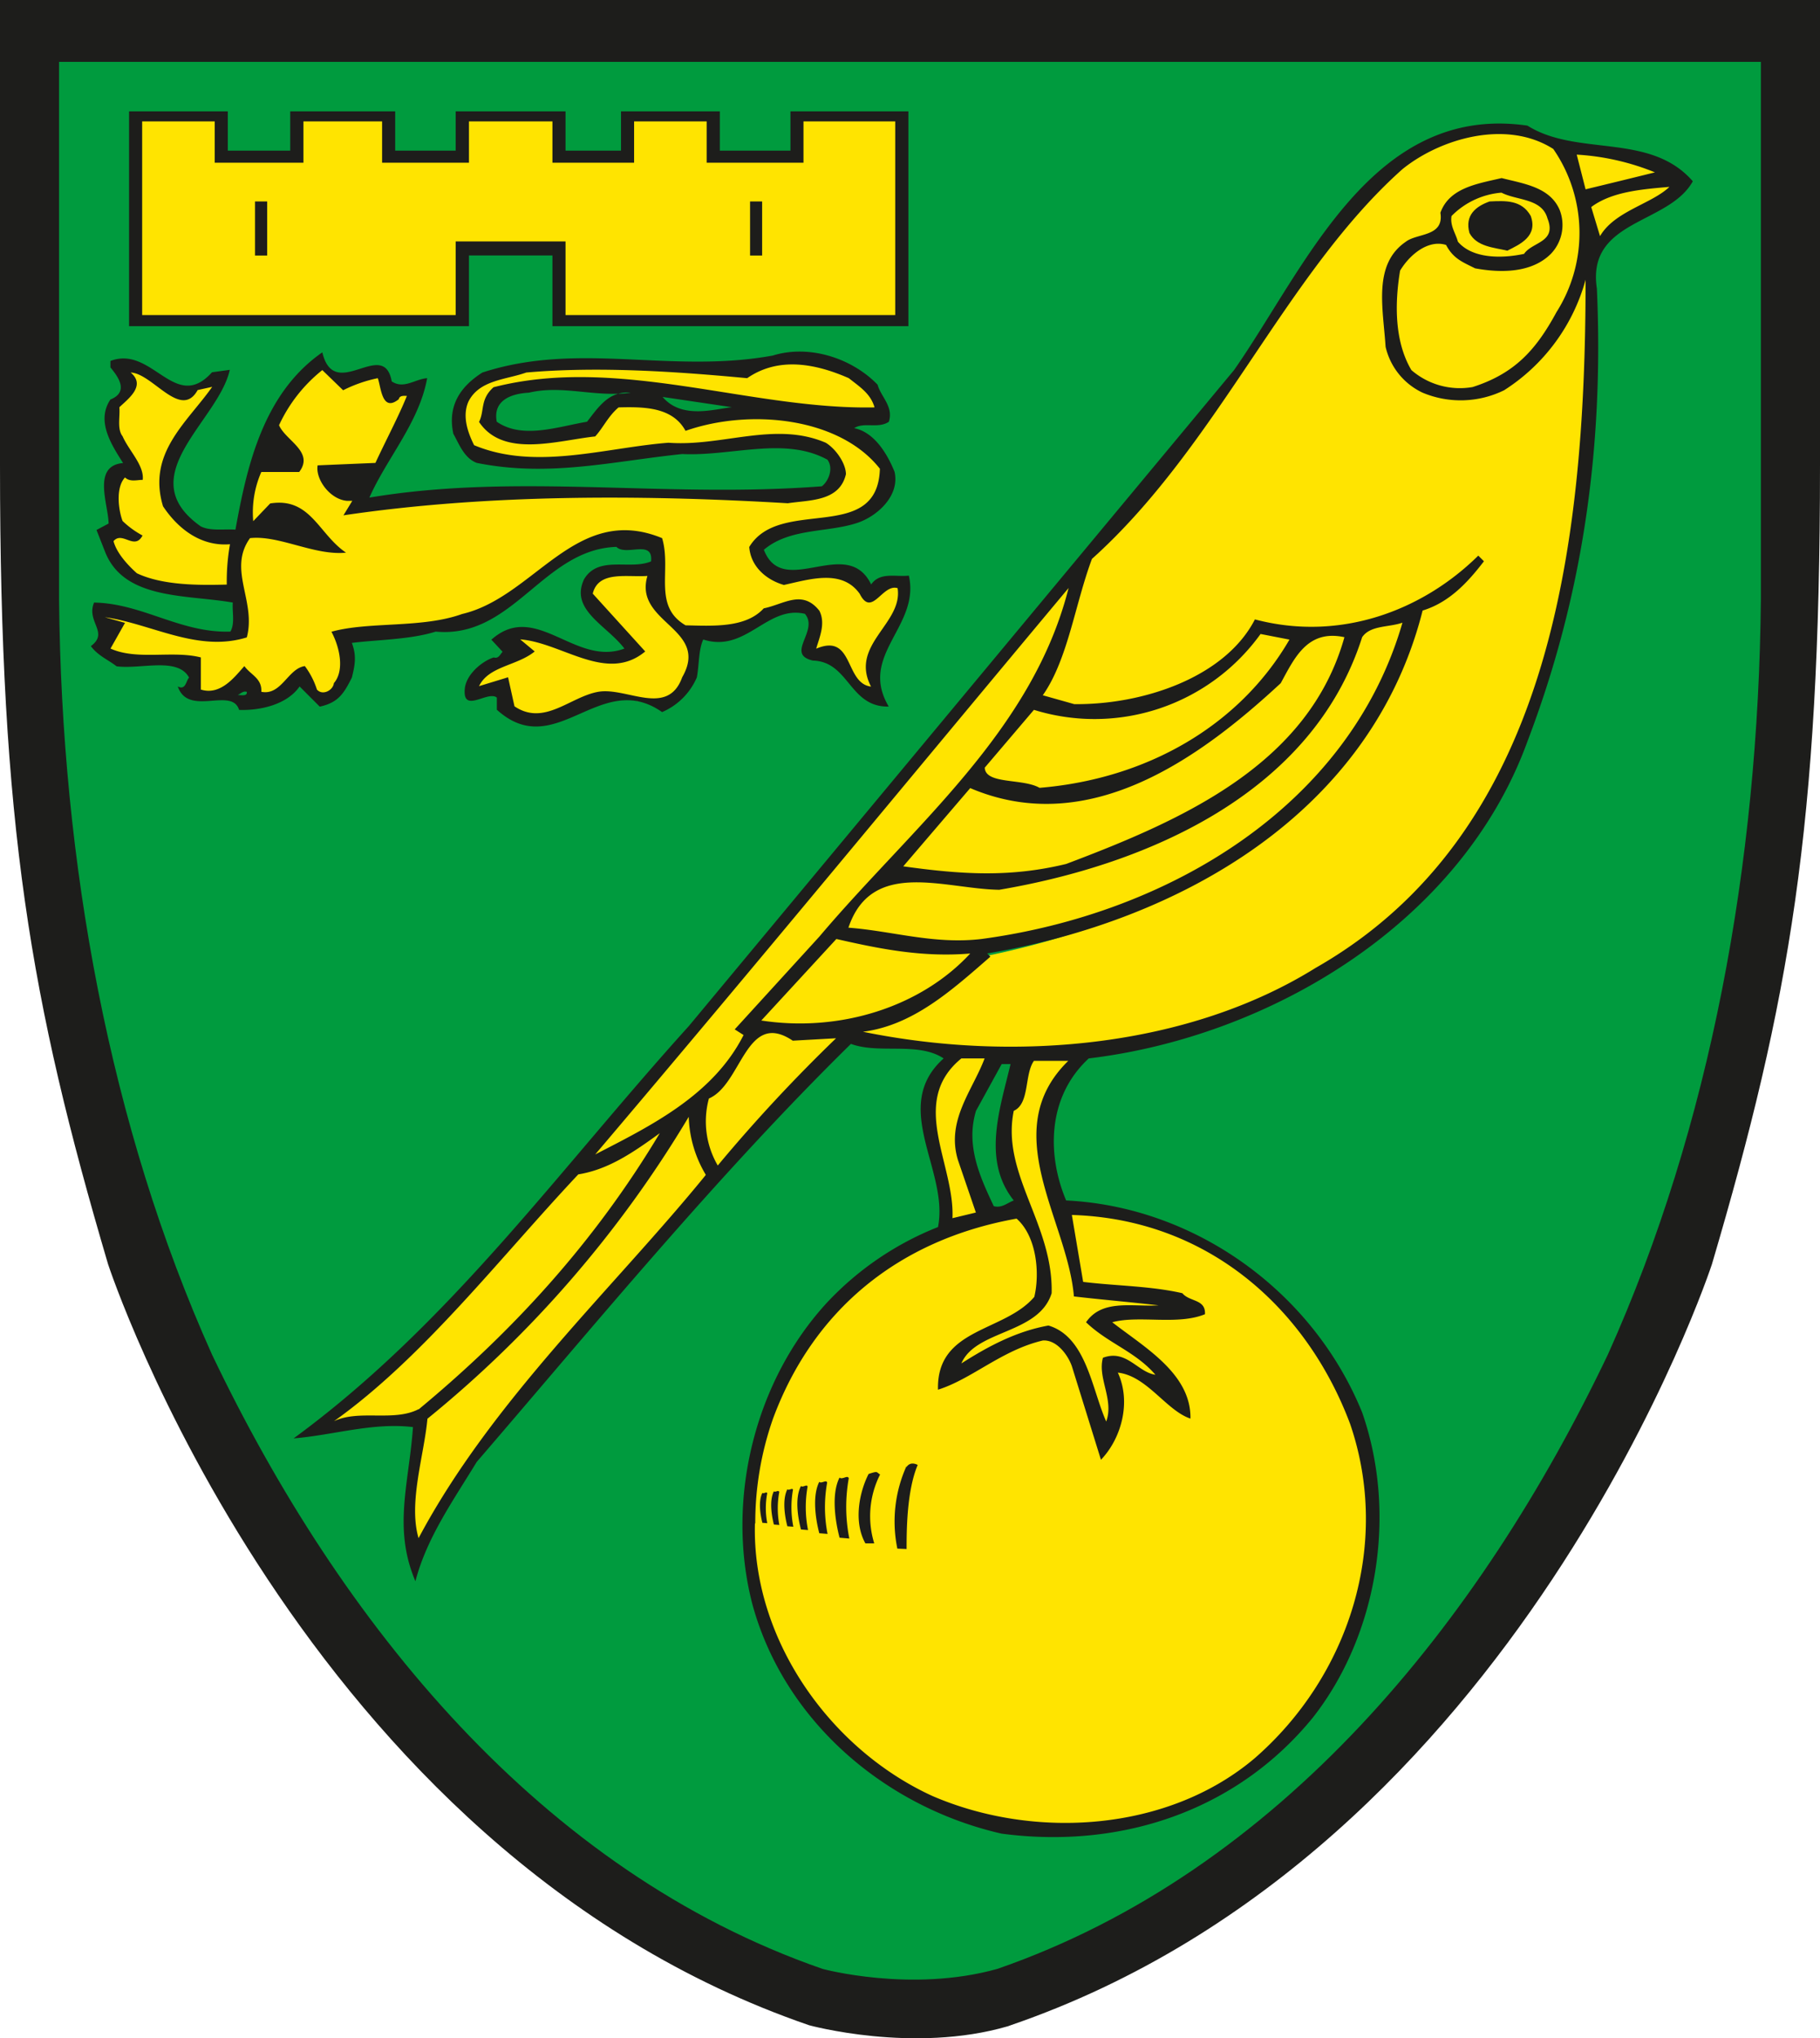
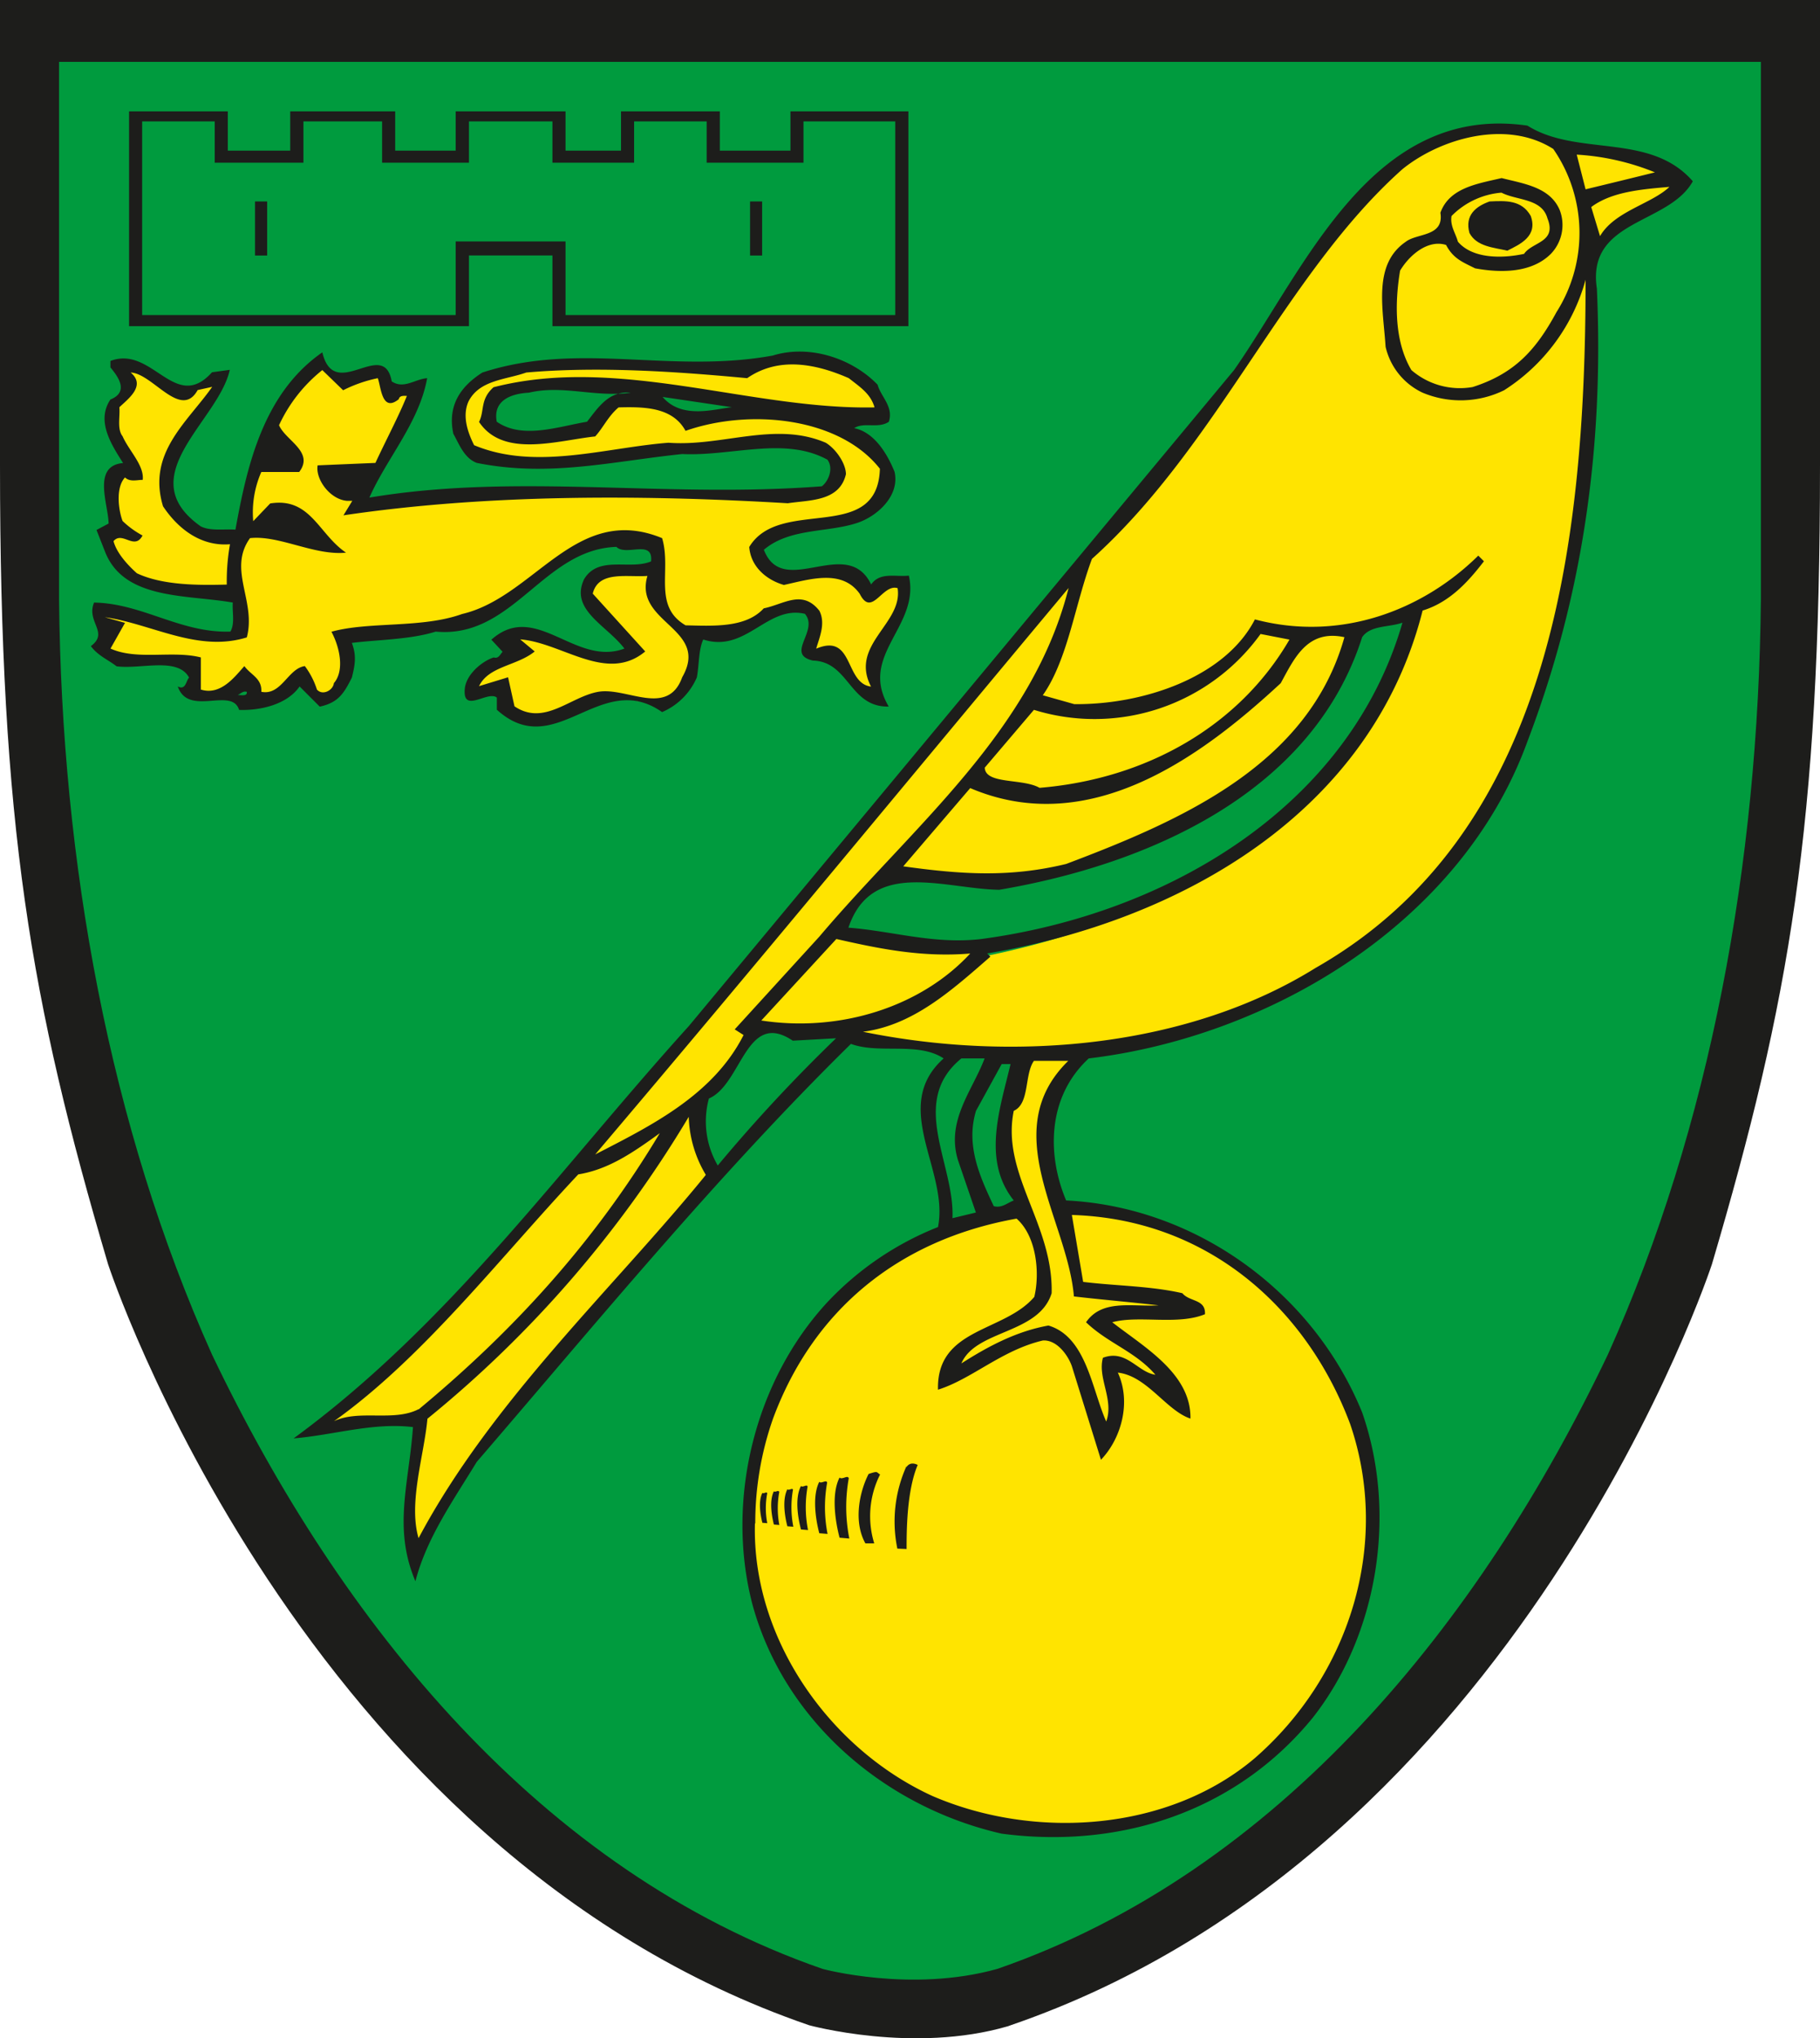
<svg xmlns="http://www.w3.org/2000/svg" id="Layer_1" data-name="Layer 1" viewBox="0 0 283.46 317.29">
  <defs>
    <style>.cls-1{fill:#009b3e;}.cls-2{fill:#ffe400;}.cls-3{fill:#1d1d1b;}</style>
  </defs>
  <title>Norwich City</title>
  <path class="cls-1" d="M160.21,336.88a58.57,58.57,0,0,1-9.23-1.54c-45-15.58-76.88-55.08-97-97.33C37.78,202,30.2,160.47,29.82,119.17V32.25H301.23v86.92c-.38,41.3-8,82.81-24.11,118.84-20.16,42.25-52,81.75-97,97.33a56.06,56.06,0,0,1-19.88,1.54Z" transform="translate(-23.8 -25.81)" />
  <path class="cls-2" d="M145.19,88.79c-4.95-.67-9.93-1.55-14.92-2.28-9.9-1.45-19.73-2.31-29.29.12a4,4,0,0,0-1.29,2.31c-.1.44-.15.88-.24,1.32a5.76,5.76,0,0,1-.32,1.14c1.72,2.33,4.4,3,7.51,2.92s6.66-.86,9.55-1.19c.24-.28.45-.57.67-.87l.8-1.16a12.49,12.49,0,0,1,2.08-2.38l.38-.15c3.91-.11,8.41-.06,10.73,3.52,10.13-3.36,24.07-1.94,30.48,6.27l.14.41c-.21,6.43-4.61,7.57-9.07,8.15a47.29,47.29,0,0,0-6.6,1,7.59,7.59,0,0,0-4.66,3.12,6.35,6.35,0,0,0,4.77,5.11c1-.22,2-.47,3-.67a18.47,18.47,0,0,1,3.34-.41,6.68,6.68,0,0,1,6,2.74c.74,1.46,1.08,1.22,1.85.58l.71-.62a8,8,0,0,1,.82-.65,2.55,2.55,0,0,1,2.2-.42l.43.5a6.66,6.66,0,0,1-.81,4.2,18.35,18.35,0,0,1-1.11,1.81L161.11,125c-1.55,2.28-2.62,4.46-1.09,7.39l.54,1.06-1.18-.14a3.74,3.74,0,0,1-2.69-1.76,9.69,9.69,0,0,1-.76-1.34l-.64-1.32c-.81-1.58-1.61-2.6-4.13-1.53l-1.21.51.36-1.26a29,29,0,0,0,.8-2.8,4,4,0,0,0-.23-2.6,3.3,3.3,0,0,0-3.5-1.41c-1.38.24-2.81.94-4.31,1.27a9.36,9.36,0,0,1-5.66,2.55,43.32,43.32,0,0,1-6.86.15c-3.14-1.75-3.72-4.15-3.8-6.64,0-1.2,0-2.46,0-3.74a13.35,13.35,0,0,0-.38-3.35c-6.28-2.47-10.93-.33-15.49,2.89-2.35,1.65-4.63,3.57-7,5.23a23.48,23.48,0,0,1-8,3.83,37.84,37.84,0,0,1-10.43,1.63c-1.77.11-3.53.19-5.22.34a29.56,29.56,0,0,0-3.94.6c1.14,2.55,1.67,5.86.06,7.9-.33,1.36-2.38,2.65-3.7,1.14A12.74,12.74,0,0,0,71,130.24a3,3,0,0,0-1,.64,8.91,8.91,0,0,0-.7.68l-.72.78c-1,1-2.23,2.21-4.17,1.82l-.53-.11,0-.54a2.18,2.18,0,0,0-.72-1.82c-.26-.27-.56-.52-.86-.79l-.44-.42-.73.82a13,13,0,0,1-1.62,1.49,4.92,4.92,0,0,1-4.62,1l-.43-.13v-5a16.28,16.28,0,0,0-2.86-.3c-1.19,0-2.42,0-3.63,0a16.85,16.85,0,0,1-7.21-1l-.63-.28,2.21-3.92L40,122.47l.25-1.23c3.67.5,7.31,1.89,11,2.85,3.51.92,7,1.42,10.51.41a10.24,10.24,0,0,0,.12-3.53c-.15-1.32-.46-2.6-.71-3.85-.51-2.58-.81-5.26,1.11-7.94l.44-.25a12.52,12.52,0,0,1,3.74.22c1.24.23,2.53.58,3.82.93a29.5,29.5,0,0,0,5.7,1.14c-.53-.5-1-1-1.48-1.55-.81-.92-1.56-1.88-2.37-2.71a6.3,6.3,0,0,0-5.9-2.22l-3.39,3.56-.17-1.3a16.24,16.24,0,0,1,1.31-8l6.14-.35c.72-1.1.36-1.93-.45-2.89-.47-.55-1-1.08-1.56-1.62a6.56,6.56,0,0,1-1.38-1.9V91.7a24.18,24.18,0,0,1,7-8.76l.44-.37,3.21,3.21a13.54,13.54,0,0,1,2.36-1c.93-.28,1.88-.5,2.76-.75l.57-.16.2.55c.13.36.24.9.37,1.46A7.46,7.46,0,0,0,84,87.37c.25.53.46.85,1.32.2a1.24,1.24,0,0,1,1-.73,2.15,2.15,0,0,1,.51,0H88l-.35.86c-1.26,3.15-3.27,6.93-4.91,10.45l-9,.72a5,5,0,0,0,4,4.3h2l-1.27,2.08c21.64-3.08,45.15-3,68-1.7.83-.12,1.74-.2,2.65-.31a14.59,14.59,0,0,0,2.6-.51,4.22,4.22,0,0,0,3.19-3.14A6.35,6.35,0,0,0,152,95.27c-3.77-1.59-7.63-1.45-11.65-1-2,.25-4.11.59-6.18.82a34.32,34.32,0,0,1-6.33.22c-4.89.38-10,1.47-15.17,2s-10.44.43-15.35-1.64C96,93.37,95,90.6,96.09,88.05a7.17,7.17,0,0,1,4.36-3.43c1.65-.56,3.47-.85,5-1.41C117,82.17,129.29,83,140,84c5.13-3.42,11.1-2.18,16.24.08l1.42,1.07a13.49,13.49,0,0,1,1.2,1A6.3,6.3,0,0,1,160.56,89l.24.8H160a96.37,96.37,0,0,1-14.78-1Z" transform="translate(-23.8 -25.81)" />
  <path class="cls-2" d="M266.76,74.72c-3.19,5.84-6.56,9.74-13.41,11.94a12.21,12.21,0,0,1-10.14-2.76c-2.89-4.75-2.86-10.84-2-16,1.61-2.77,4.75-5.54,8-4.51a8.3,8.3,0,0,0,2.1,2.33,11,11,0,0,0,1.12.66l1.31.65c4,.73,8.41.65,11.16-2.11a5.78,5.78,0,0,0,1.24-6.1,5.86,5.86,0,0,0-3.47-3.2,17.51,17.51,0,0,0-2.51-.81l-2.48-.6c-.9.2-1.82.4-2.73.63a16.47,16.47,0,0,0-2.68.87A6,6,0,0,0,248.78,59a3.13,3.13,0,0,1-2.21,3.67,20.74,20.74,0,0,1-2,.62,4.78,4.78,0,0,0-1.48.67c-2.36,1.61-3.21,4-3.39,6.76s.32,6,.5,9a9.92,9.92,0,0,0,5.39,6.62A14.73,14.73,0,0,0,257.78,86a29,29,0,0,0,12.36-16.81l1.24.17c0,42.68-5.87,86.89-42.39,107.68-19.77,12.29-46.81,14.92-70.91,10l0-1.24a24.42,24.42,0,0,0,10.32-4.14,56.52,56.52,0,0,0,4.66-3.49c1.36-1.12,2.67-2.32,4-3.48,30.12-6.08,59.71-22.68,67.67-54l.42-.45c3.77-1.14,6.48-3.92,8.89-7-8.68,8.29-21.34,13-34.51,9.72-5,9.05-17.88,13.21-28.47,13.09l-5.91-1.65.51-.73a33.94,33.94,0,0,0,4.21-9.86c1.11-3.75,2.05-7.69,3.38-11.22,9.89-9,17.39-20,24.76-31,3.69-5.48,7.34-10.92,11.2-16a97.19,97.19,0,0,1,12.58-13.94c6-4.86,16.62-8.05,24.23-3.19a23.63,23.63,0,0,1,.7,26.24Z" transform="translate(-23.8 -25.81)" />
  <path class="cls-2" d="M270.89,55.9l-.6.14-1.75-6.84.87.06a38.56,38.56,0,0,1,12.39,2.81l1.7.74-1.8.45c-3.52.88-7.16,1.76-10.81,2.64Z" transform="translate(-23.8 -25.81)" />
  <path class="cls-2" d="M281.58,57.22c-1,.54-2,1.06-3.06,1.61-2.07,1.09-3.93,2.28-5,4.06l-.72,1.25-1.93-6.32.35-.27a14.48,14.48,0,0,1,5.87-2.44,59.62,59.62,0,0,1,6.64-.83l1.78-.15-1.29,1.24a13,13,0,0,1-2.67,1.85Z" transform="translate(-23.8 -25.81)" />
  <path class="cls-2" d="M264.43,63.79c-.49.35-1.06.64-1.59,1a3.48,3.48,0,0,0-1.12.94l-.14.21-.25,0c-3.52.76-8.39.85-10.91-2.09l-.12-.24c-.19-.68-.5-1.29-.73-1.91a4.59,4.59,0,0,1-.29-2.38l0-.18.12-.13a12.84,12.84,0,0,1,8.18-3.85l.19,0,.18.09a9,9,0,0,0,1.87.67c.72.19,1.47.37,2.18.6a4.65,4.65,0,0,1,3.42,3.14c.83,2.14.12,3.33-1,4.15Z" transform="translate(-23.8 -25.81)" />
  <path class="cls-2" d="M139.2,185.92l1.23.78-.26.51a31.71,31.71,0,0,1-10.34,11.41,67.67,67.67,0,0,1-6.48,4c-2.2,1.22-4.42,2.34-6.56,3.45l-.77-1c25.62-30.14,48.11-57.53,73.73-88.17l1.77-2.12-.68,2.67c-2.86,11.31-9,20.66-16.19,29.31S159.18,163.41,151.89,172l-12.69,13.9Z" transform="translate(-23.8 -25.81)" />
-   <path class="cls-2" d="M176.75,172.6a40.84,40.84,0,0,1-10.77-.36c-3.39-.48-6.71-1.14-10.09-1.39l-.8-.06.25-.77c1.93-5.72,6-7.33,10.49-7.48,4.34-.14,9.28,1.07,13.55,1.15,22.92-3.9,48.31-14.89,56-38.88a4.68,4.68,0,0,1,3.29-2c.58-.12,1.19-.2,1.78-.3a11.47,11.47,0,0,0,1.61-.38l1.15-.41-.34,1.18c-8.39,29-36.94,45.77-66.09,49.68Z" transform="translate(-23.8 -25.81)" />
  <path class="cls-2" d="M185.76,149.12l-.36-.08a7.16,7.16,0,0,0-2.23-.69c-.91-.15-1.88-.25-2.77-.38a8.9,8.9,0,0,1-2.5-.67,2.21,2.21,0,0,1-1.36-1.92l8.07-9.79.4.11a31.23,31.23,0,0,0,34.61-11.57l.24-.32,5.78,1.12-.45.76c-7.9,13.65-22.55,22-39.43,23.43Z" transform="translate(-23.8 -25.81)" />
  <path class="cls-2" d="M190.08,160.89c-9,2.18-16.61,1.67-25.68.41l-1.14-.16,11.47-13.41.42.18c18.4,7.85,35.65-5.07,47.62-16.14.52-1,1-1.94,1.6-2.87a13.35,13.35,0,0,1,2-2.7,7,7,0,0,1,6.9-1.81l.66.14-.18.64c-5.63,20.07-25.43,28.82-43.72,35.72Z" transform="translate(-23.8 -25.81)" />
  <path class="cls-2" d="M142.28,185.29l-1.17-.18,12.73-13.82.36.08c6.65,1.5,13.22,2.86,20.66,2.24l1.61-.13-1.1,1.19c-7.82,8.46-20.6,12.53-33.09,10.62Z" transform="translate(-23.8 -25.81)" />
-   <path class="cls-2" d="M135.47,209.39l-.93-1.43A14.85,14.85,0,0,1,133,196.54l.15-.59.57-.25a6.93,6.93,0,0,0,2.65-2.61c.89-1.33,1.68-2.85,2.53-4.14,1.8-2.73,4.41-5.1,8.72-2.42l9.77-.54-2.45,2.35a244.59,244.59,0,0,0-18.37,19.74l-1.09,1.31Z" transform="translate(-23.8 -25.81)" />
-   <path class="cls-2" d="M174.27,198.3a11.28,11.28,0,0,0-.65,7.9l3,8.81-5.12,1.24,0-.84a24,24,0,0,0-.78-6.31c-.5-2.21-1.12-4.43-1.49-6.6-.76-4.42-.52-8.82,3.88-12.42l.17-.14h4.78l-.32.85c-.95,2.52-2.46,4.94-3.49,7.51Z" transform="translate(-23.8 -25.81)" />
  <path class="cls-2" d="M186.71,208.76c.75,3.14,1.87,6.32,2.87,9.45a46.35,46.35,0,0,1,2.11,8.85c4.23.47,8.45.84,12.68,1.32l0,1.25c-2.07.13-4.26-.12-6.25.05a5.82,5.82,0,0,0-4.25,1.89,20.74,20.74,0,0,0,2.19,1.7c.92.63,1.86,1.2,2.79,1.78a22.48,22.48,0,0,1,5.45,4.35l1.09,1.26-1.65-.23a5.67,5.67,0,0,1-2.17-.85c-.61-.37-1.21-.82-1.83-1.22a4,4,0,0,0-3.55-.71,6,6,0,0,0,0,1.84,23.85,23.85,0,0,0,.5,2.4,9.15,9.15,0,0,1,.09,5.42l-.53,1.42-.64-1.37c-1.13-2.46-1.92-5.76-3.16-8.67s-2.76-5.06-5.35-5.9c-4.84.88-9.1,3.19-13.19,5.79l-1.71,1.09.8-1.87a7.32,7.32,0,0,1,3.12-3.32,19.88,19.88,0,0,1,2.11-1.09c.73-.33,1.48-.64,2.23-1,3-1.27,5.63-2.58,6.56-5.41a24.32,24.32,0,0,0-1.08-7.34c-.69-2.38-1.62-4.66-2.49-6.9-1.76-4.51-3.37-9.07-2.33-14.17l.36-.45c.92-.41,1.3-1.48,1.59-3.06.14-.77.25-1.58.42-2.33a6.27,6.27,0,0,1,.88-2.19l7.45-.26-1.1,1.08c-5.36,5.24-5.42,11.15-4,17.36Z" transform="translate(-23.8 -25.81)" />
  <path class="cls-2" d="M110.79,235.82c-8,9.25-15.56,19-21.24,29.66l-.73,1.35-.43-1.47c-.86-2.9-.62-6.26-.13-9.52s1.24-6.49,1.49-9.3l.23-.44a177.59,177.59,0,0,0,40.55-46.81l1-1.68.15,1.95a18,18,0,0,0,2.53,8.75l.26.38c-7.39,9.1-15.72,17.86-23.7,27.13Z" transform="translate(-23.8 -25.81)" />
  <path class="cls-2" d="M82.39,246.83c-1.14,0-2.28,0-3.37.08a8.66,8.66,0,0,0-2.94.75l-.64-1.08c6.92-4.92,13.35-11.26,19.59-18s12.28-13.88,18.37-20.35c5-.92,8.74-3.59,12.78-6.49l2.47-1.78-1.56,2.62c-10.22,17-23,30.89-37.7,43.11-2.22,1.17-4.71,1.15-7,1.14Z" transform="translate(-23.8 -25.81)" />
  <path class="cls-2" d="M142.13,251.15a38.94,38.94,0,0,1,1.42-4.78c6.36-17.18,19.86-28.24,38.41-31.55l.52.15c3.4,3,3.86,9.06,3,12.8a13.63,13.63,0,0,1-4.65,3.64c-1.64.86-3.38,1.58-5,2.44-2.88,1.54-5.11,3.44-5.3,7.34a23.47,23.47,0,0,0,2.94-1.35c1.28-.67,2.54-1.44,3.85-2.19a32,32,0,0,1,8.76-3.86c2.71-.16,4.62,2.65,5.26,4.44l4.19,13.5c2.51-3.18,3.64-8,1.8-12l-.46-1,1.1.13c2.48.27,4.5,1.88,6.28,3.45.89.77,1.75,1.57,2.63,2.26a10.74,10.74,0,0,0,1.67,1.11c-.25-2.78-1.81-5.1-3.94-7.19a39.41,39.41,0,0,0-3.92-3.29c-1.39-1-2.79-2-4.05-3l-1-.77,1.22-.33a15.13,15.13,0,0,1,3.55-.45c1.23,0,2.51,0,3.8,0a19.41,19.41,0,0,0,6.62-.66c-.07-.54-.4-.77-.91-1s-.8-.32-1.19-.5a3.86,3.86,0,0,1-1.11-.76c-4.83-1.08-10.13-1.08-15.19-1.7l-.47-.06-2-11.64.76,0c21.41.64,37.06,14.67,43.91,32.95,6.5,19-.13,39.73-15,52.69-13.66,11.61-34.78,13-50.91,6-16.15-7.38-28.52-24.79-28-43a50.83,50.83,0,0,1,1.39-11.76Z" transform="translate(-23.8 -25.81)" />
-   <polygon class="cls-2" points="34.07 18.27 34.07 24.7 46.63 24.7 46.63 18.27 60.14 18.27 60.14 24.7 72.38 24.7 72.38 18.27 86.67 18.27 86.67 24.7 98.13 24.7 98.13 18.27 110.69 18.27 110.69 24.7 124.51 24.7 124.51 18.27 140.06 18.27 140.06 49.67 87.45 49.67 87.45 38.21 71.6 38.21 71.6 49.67 21.51 49.67 21.51 18.27 34.07 18.27 34.07 18.27" />
  <path class="cls-2" d="M58.29,85.1l-.94,1.32c-1,1.4-2.11,2.74-3.22,4.11a36.3,36.3,0,0,0-3,4.11,11.51,11.51,0,0,0-1.39,9.74c2.31,3.49,5.74,5.9,9.79,5.55l.78-.07-.1.77c-.12,1-.28,2-.39,3a18.92,18.92,0,0,0-.11,3.13l0,.65-.65,0c-4.37.12-10,.14-14.22-1.82-1.54-1.36-3.43-3.35-4-5.43l-.08-.32.21-.25a1.88,1.88,0,0,1,1.64-.71,2.78,2.78,0,0,1,.73.15l.63.21c.52.19.83.27,1.1,0l-1.1-.68a7.4,7.4,0,0,1-1.61-1.34c-.75-1.83-1.4-5.7.39-7.63l.44-.48.46.47a1.19,1.19,0,0,0,.89.28c.27,0,.54,0,.81,0a6.3,6.3,0,0,0-1-2.48c-.35-.56-.73-1.12-1.09-1.68a14.71,14.71,0,0,1-1-1.71,4,4,0,0,1-.62-2.44c0-.79.09-1.62,0-2.36l0-.3.22-.21c.38-.34.82-.72,1.24-1.13a6.85,6.85,0,0,0,1-1.19,1.46,1.46,0,0,0-.45-2.14l-1.39-1.17,1.82.06a6.21,6.21,0,0,1,3,1.25c.93.63,1.88,1.4,2.81,2,1.85,1.26,3,1.56,4-.2l.13-.24,4.13-.91Z" transform="translate(-23.8 -25.81)" />
  <path class="cls-2" d="M125.71,119.65a9.42,9.42,0,0,0,1.28,1.61c.51.54,1.07,1,1.61,1.56,2.19,2.08,4.43,4.5,2,8.73-1.28,3.48-3.81,3.89-6.39,3.56-1.23-.16-2.52-.49-3.79-.74a9.59,9.59,0,0,0-3.35-.21,12.78,12.78,0,0,0-3.09,1.07c-1.07.49-2.14,1.05-3.22,1.49-2.22.9-4.64,1.34-7.21-.4l-1.12-4.24-5.25,1.6.62-1.29a7.31,7.31,0,0,1,4.19-3.34c.81-.33,1.67-.64,2.49-1a11.24,11.24,0,0,0,1.54-.81l-3.16-2.63,2,.15A19.88,19.88,0,0,1,110,126c1.65.59,3.31,1.28,5,1.79,3,1,5.82,1.26,8.44-.61l-7.94-8.79.08-.32c.53-2.19,2.2-2.91,4-3.13s3.57,0,5.14-.11l.92-.07-.26.88a4.63,4.63,0,0,0,.44,4Z" transform="translate(-23.8 -25.81)" />
  <path class="cls-3" d="M179.14,332.3c43.84-15.19,75.1-53.76,95.08-95.63,16-35.55,23.45-76.57,23.83-117.51V35.44H33v83.72c.38,40.94,7.87,82,23.82,117.51,20,41.87,51.25,80.44,95.09,95.63,0,0,13.82,3.76,27.22,0Zm2.08,8.77-.41.15c-14.76,4.32-31-.15-31-.15C70.49,313.83,40.63,222.6,40.63,222.6c-12.1-41-16.83-68.27-16.83-124.44V25.81H307.26V98.16c0,56.17-4.73,83.41-16.83,124.44,0,0-29.86,91.23-109.21,118.47Z" transform="translate(-23.8 -25.81)" />
  <path class="cls-3" d="M45.94,44.71V74.85H94.77V63.39h17.11V74.85h51.35V44.71H148.94v6.43H133.86V44.71h-11.3v6.43H109.84V44.71h-13v6.43H83.31V44.71H71.06v6.43H57.24V44.71Zm-2-1.57H59.28v6.12H69V43.14H85.35v6.12h9.42V43.14h17.11v6.12h8.64V43.14h15.39v6.12h11V43.14h18.37V76.58H109.84v-11h-13v11H43.9V43.14Z" transform="translate(-23.8 -25.81)" />
  <path class="cls-3" d="M160,89.2c-.63-2.13-2.26-3.14-4-4.52-5.15-2.26-10.93-3.39-15.83,0-10.67-1-23-1.88-34.41-.88-3.14,1.13-7.29,1.13-9,4.52-1,2.26-.12,4.78.88,6.79,9.55,4,20.48.37,30.27-.38,8.42.63,16.58-3.39,24.5,0,1.63,1,3.14,3.27,3.14,4.9-1,4.27-5.65,4-9.05,4.52-23.23-1.38-47.23-1.38-69.21,1.88l1.38-2.26h-.87c-2.64-.25-4.9-3.39-4.53-5.52l9-.38c1.63-3.52,3.64-7.29,4.9-10.43-.38,0-1.13-.12-1.26.51-2.64,2.13-2.76-1.89-3.27-3.27a21.53,21.53,0,0,0-5.4,1.88L74,83.42A23.63,23.63,0,0,0,67.26,92c1,2.38,5.53,4.14,3.14,7.28H64.5a15.65,15.65,0,0,0-1.26,7.66l2.64-2.76c6.28-1,7.53,4.77,11.81,7.66-4.9.5-10.43-2.76-14.95-2.26-3.52,4.9,1,9.8-.5,15.45-7.67,2.39-14.83-2.13-22.11-3.14l3.14.88-2.26,4c4.14,1.88,9.67.25,14.07,1.38v5c3.14,1,5.4-2.14,6.78-3.65,1,1.39,2.76,1.89,2.64,4,3.14.63,4.14-3.64,6.78-4a12.38,12.38,0,0,1,1.88,3.65c.88,1,2.52.12,2.64-1,1.63-1.88,1-5.4-.38-8,5.91-1.63,14.07-.5,20.35-2.76,11.31-2.64,17.71-17.34,31.15-11.81,1.51,5-1.5,10.55,3.65,13.57,4.52.12,9.42.37,12.18-2.64,3.14-.63,6-3,8.67.38,1,2,0,4.14-.5,5.9,5.9-2.51,4.39,5.4,8.54,5.9-3.39-6.53,5-9.79,4.14-15.32-2.38-.75-4,4.65-5.9.88-2.76-3.9-7.79-2.26-11.81-1.38-2.64-.76-5.15-2.77-5.4-5.91,4.77-7.91,20-.37,20.35-12.18-6.28-8-20.22-9.42-30.27-5.9-2-3.65-6.28-3.77-10.43-3.65-1.63,1.38-2.38,3.14-3.64,4.52-5.9.63-14.32,3.4-18.09-2.26.88-1.75.13-3.51,2.26-5.4,19.47-5,40,3.52,59.29,3.14ZM54.57,86.56c-2.63,4.65-7-2.63-10.42-2.76,2.38,2-.25,4-1.76,5.4.13,1.51-.38,3.39.5,4.52,1,2.27,3.39,4.53,3.14,6.79-.88,0-2,.37-2.76-.38-1.51,1.63-1,5.15-.38,6.78A14,14,0,0,0,46,109.17c-1.25,2.39-3.14-.75-4.52.88.5,1.89,2.26,3.77,3.64,5,4,1.88,9.55,1.88,14,1.76a33.24,33.24,0,0,1,.5-6.28c-4.4.37-8-2.26-10.43-5.91-2.51-8.29,3.77-13.06,7.66-18.59l-2.26.5Zm70.09,28.9c-3.14.25-7.66-.88-8.54,2.76l8.17,9c-6,5-12.94-1.38-19.47-1.88l2.26,1.88c-2.77,2.26-7.16,2.26-8.67,5.4l4.52-1.38,1,4.52c4.65,3.14,8.67-1.5,13.06-2.26s10.8,4,13.06-2.26c4.4-7.66-7.66-8.41-5.4-15.82Zm40.7,0c1.76,7.91-7.91,12.3-3.14,20.34-6.15.13-6.15-7-11.81-7.16-4.39-1,1-4.64-1.25-7.28-5.91-1.38-9.17,6.15-15.83,4-.75,1.63-.63,4-1,5.9a10.31,10.31,0,0,1-5.41,5.4c-9.67-6.78-16.58,7.92-25.74-.37v-1.89c-1.39-1.13-5.28,2.51-5-1.25.13-2.27,2.64-4.4,4.52-5,.76.25,1-.5,1.38-.88l-1.75-1.88c6.9-6.16,13.06,4.27,20.72,1.38-2.76-3.64-8.54-6-6.28-10.8,2.26-3.77,7.16-1.38,10.43-2.77.37-3.51-3.9-.75-5.4-2.26-11.44.38-16.08,14.32-28.14,13.19-4,1.26-9.17,1.26-13.06,1.76.75,2,.5,3.39,0,5.4-1.26,2.51-2.14,3.9-5,4.52l-3.14-3.14c-2,2.89-6.28,3.77-9.42,3.65-1.13-3.65-7.91,1.13-9.55-3.65,1.26.63,1.26-.88,1.76-1.38-1.76-3.26-7.53-1.25-11.3-1.76-1.26-1-2.89-1.63-4-3.14,2.89-2.13-.76-3.76.5-6.78,7.54.13,13.44,4.77,21.23,4.52.75-1.25.25-3.14.38-4.52-7.16-1.26-16.84-.38-19.85-7.79l-1.38-3.51,1.88-1c0-2.89-2.64-9,2.26-9.42C41.13,95,38.75,91.34,41,88c3.14-1.26.88-3.9,0-5V82c6.53-2.51,10.05,8.17,15.82,1.76l2.77-.38c-1.76,8-15.58,16.58-4.52,24.37,1.5.76,3.64.38,5.4.51C62.24,98.5,64.75,87.07,74,80.66c1.89,7.91,9.55-2.39,10.81,4.52,1.88,1.26,3.64-.37,5.52-.5-1.25,6.91-6.28,12.44-9,18.59,23.24-3.89,45.85.13,70.47-1.76,1-.75,1.88-2.76.87-4.14-6.65-3.65-14.94-.51-22.61-.88-10.92,1.13-20.72,3.64-32,1.38-2-.75-2.77-3-3.65-4.52-1-4.65,1.38-7.54,4.52-9.55,15.08-4.9,29.27.25,45.22-2.64,5.66-1.76,12.31.38,16.33,4.53.51,1.88,2.51,3.39,1.76,5.77-1.63,1.13-3.89,0-5.4,1,3.14.63,5.15,4,6.28,6.78.88,3.77-2.76,7-5.9,8-4.65,1.51-10.43.75-14.45,4.15,3,7.78,12.94-2.39,16.71,5.4,1.38-2,3.89-1.13,5.9-1.38ZM122,86.94a5,5,0,0,0-1.92.16c-4.86.17-9.24-1.27-13.91-.16-2.64.13-5.65,1.13-5,4.52,4,2.77,9.54.76,14.06,0,1.39-1.78,2.71-3.77,4.87-4.36.63,0,1.27-.07,1.92-.16Zm5,.66c3,3.55,8.19,1.85,10.79,1.6l-10.79-1.6ZM60.8,134c.61,0,1.54.24,1.44-.49-.62-.2-1,.35-1.44.49Z" transform="translate(-23.8 -25.81)" />
  <path class="cls-3" d="M265.72,49c-7.28-4.65-17.58-1.64-23.49,3.14-18.21,16.2-28.76,43.08-48.36,60.67-2.63,7-3.76,15.7-7.66,21.23l4.9,1.38c10.68.12,23.49-4.15,28.14-13.19,13.31,3.52,26.12-1.38,34.79-9.93l.88.88c-2.51,3.27-5.4,6.41-9.55,7.67-8,31.65-37.93,48.36-67.82,53.38l.5.5C172,180,166,185.42,158.2,186.42c24,4.9,50.87,2.27,70.47-9.92,36.17-20.6,42.08-64.44,42.08-107.14a29.71,29.71,0,0,1-12.69,17.2,15.36,15.36,0,0,1-12.69.38,10.48,10.48,0,0,1-5.77-7.16c-.38-6-2-12.81,3.14-16.33,1.76-1.38,6-.75,5.4-4.52,1.38-3.89,5.78-4.52,9.54-5.4,3.4.88,7.54,1.38,9.05,5a6.48,6.48,0,0,1-1.38,6.79c-3,3-7.79,3-11.81,2.26-2-1-3.39-1.51-4.52-3.64-2.77-.88-5.66,1.5-7.16,4C241,73.13,241,79,243.62,83.42a11.53,11.53,0,0,0,9.54,2.64c6.66-2.13,9.93-5.9,13.07-11.68A23,23,0,0,0,265.72,49Zm15.83,3.64a38.14,38.14,0,0,0-12.18-2.76l1.38,5.4c3.64-.88,7.28-1.76,10.8-2.64Zm2.26,2.26c-4.4.38-9,.76-12.18,3.14L273,62.57c2.26-3.89,8-5,10.8-7.66Zm-19,4.9c-.87-3.14-4.77-2.76-7.16-4a12.3,12.3,0,0,0-7.78,3.64c-.25,1.51.62,2.64,1,4,2.26,2.64,6.78,2.64,10.3,1.89,1.26-1.89,5.15-1.76,3.64-5.53ZM151.42,171.6c14.57-17.21,33.16-31.9,38.81-54.26-25.62,30.65-48.11,58-73.73,88.18,8.54-4.4,18.34-9.17,23.11-18.59l-1.38-.88,13.19-14.45Zm90.81-48.86c-2.13.75-5,.38-6.28,2.26-7.78,24.37-33.53,35.42-56.52,39.32-8.54-.13-19.85-4.9-23.49,5.9,6.78.5,13.32,2.64,20.73,1.76,29-3.89,57.27-20.6,65.56-49.24Zm-17.58,2.64-4.52-.88a31.87,31.87,0,0,1-35.3,11.81l-7.66,9c.12,2.64,5.9,1.63,8.54,3.14,16.71-1.38,31.15-9.67,38.94-23.11Zm8.54-.38c-5.78-1.25-7.79,3.27-9.92,7.16-11.94,11.05-29.52,24.37-48.36,16.33l-10.43,12.18c9.05,1.26,16.58,1.76,25.37-.37,18.34-6.91,37.81-15.58,43.34-35.3Zm-58.28,49.24c-7.54.63-14.2-.75-20.85-2.26l-11.69,12.69c12.31,1.88,24.88-2.14,32.54-10.43Zm-20.85,13.19-6.79.38c-7.28-4.9-7.91,6.78-13.06,9a13.61,13.61,0,0,0,1.38,10.43,247.29,247.29,0,0,1,18.47-19.85Zm23.11,3.14h-3.64c-8.29,6.78-1,16.45-1.39,24.87l3.65-.88L173,206.4c-1.88-6.16,2.26-10.81,4.15-15.83Zm13.06.38h-5.4c-1.51,2.13-.63,6.65-3.14,7.78-2,9.8,6.16,17.59,5.9,28.39-2,6.41-11.8,5.65-14.06,10.93,4.14-2.64,8.54-5,13.56-5.9,5.91,1.75,6.78,10,9,14.94,1.25-3.39-1.39-6.78-.51-9.92,3.65-1.38,5.4,2.26,8.17,2.64-3.14-3.64-7.41-4.9-10.8-8.17,2.51-3.64,7.15-2.38,11.3-2.63-4.4-.51-8.79-.88-13.19-1.39-1-11.93-12.06-25.75-.88-36.67Zm-56.52,17.71a18.52,18.52,0,0,1-2.64-9,178.34,178.34,0,0,1-40.7,47c-.5,5.65-3,13.06-1.38,18.59,11.43-21.48,30.52-39.06,44.72-56.52ZM89,245.21c14.7-12.18,27.38-26,37.56-43-4,2.89-7.92,5.65-12.69,6.41-12.18,12.94-24.12,28.51-38.06,38.43,3.9-1.88,9.3.13,13.19-1.88Zm52.38,17.71c-.5,18,11.68,35.17,27.63,42.46,16,6.91,36.81,5.52,50.25-5.91,14.69-12.81,21.23-33.28,14.82-52-6.78-18.09-22.23-31.9-43.34-32.53l1.76,10.42c5.15.63,10.55.63,15.45,1.76,1.13,1.38,3.65.88,3.52,3.27-4.27,1.76-10.3.12-14.44,1.25,5,3.9,12.3,8,12.18,15-3.77-1.25-6.78-6.66-11.31-7.16,2.14,4.65.51,10.3-2.63,13.57l-4.53-14.57c-.62-1.76-2.38-4.15-4.52-4-6.4,1.5-11.05,6-16.33,7.66-.25-9.67,10.3-8.92,15-14.45.88-3.64.38-9.42-2.76-12.18-18.34,3.27-31.66,14.19-37.94,31.15a49,49,0,0,0-2.76,16.33ZM261.7,45.37c7.79,4.89,19.1,1,25.75,8.66-3.76,6.78-16.58,5.91-14.94,16.71,1.13,25.37-2.39,48.36-10.81,70.47-10.3,28.38-40.19,46-68.33,49.36-6.65,6.15-6.4,15.32-3.52,22.11,20.35,1,38.57,14.44,46.1,33,5.53,15.83,2.39,34.67-7.66,47.48-11.55,14.2-29.39,20.6-48.48,18.09C161.72,307.13,146,293.82,141,275.61c-4.27-16.33.38-34.92,11.68-47.11a47.77,47.77,0,0,1,17.21-11.68c1.76-8.79-7.53-18.71.88-26.25-4-2.64-10-.63-14.44-2.26-20.73,20.35-40.2,44.09-58.28,65.07-3.65,6-7.79,11.8-9.55,18.58-3.52-8.29-1-15.19-.38-24-6.28-.75-12.43,1.26-18.59,1.76,24.37-17.83,41.33-41.83,61.55-64.18L216,83.42c11.18-16,21.48-41.57,45.72-38.05ZM178.55,213.56c1.26.37,2.14-.51,3.14-.88-5-6.28-2.13-14.32-.5-21.23h-1.38l-4,7.28c-1.64,5.41.63,10.3,2.76,14.83Z" transform="translate(-23.8 -25.81)" />
  <path class="cls-3" d="M165,254c-.16.75.16-.94,1.73-.15C165,257.93,165,264.27,165,266.94l-1.44-.06A20.94,20.94,0,0,1,165,254Z" transform="translate(-23.8 -25.81)" />
  <path class="cls-3" d="M160.87,255.34a14.36,14.36,0,0,0-.91,10.72h-1.38c-1.89-3.39-.93-8,.5-10.8,1.51-.5,1.16-.3,1.79.08Z" transform="translate(-23.8 -25.81)" />
  <path class="cls-3" d="M156,255.89a25.24,25.24,0,0,0,.08,9.42l-1.52-.13c-.63-2.39-1.35-6.73,0-9.37.34.4,1.27-.41,1.41.08Z" transform="translate(-23.8 -25.81)" />
  <path class="cls-3" d="M152.63,256.59a21.54,21.54,0,0,0,.06,8l-1.29-.11c-.53-2-1.15-5.73,0-8,.29.34,1.08-.35,1.2.07Z" transform="translate(-23.8 -25.81)" />
  <path class="cls-3" d="M149.59,257.18a18.1,18.1,0,0,0,.06,6.81l-1.1-.09c-.46-1.73-1-4.87,0-6.77.24.29.92-.3,1,.05Z" transform="translate(-23.8 -25.81)" />
  <path class="cls-3" d="M147.31,257.69a15.57,15.57,0,0,0,.05,5.78l-.93-.07c-.39-1.47-.83-4.14,0-5.76.2.25.78-.25.86.05Z" transform="translate(-23.8 -25.81)" />
  <path class="cls-3" d="M145.18,258a14,14,0,0,0,0,5.2l-.85-.07c-.34-1.32-.74-3.72,0-5.18.19.22.7-.22.78.05Z" transform="translate(-23.8 -25.81)" />
  <path class="cls-3" d="M143.3,258.23a12.31,12.31,0,0,0,0,4.69l-.76-.06c-.31-1.19-.67-3.35,0-4.66.17.19.64-.21.71,0Z" transform="translate(-23.8 -25.81)" />
  <polygon class="cls-3" points="116.82 31.36 118.7 31.36 118.7 39.78 116.82 39.78 116.82 31.36 116.82 31.36" />
  <polygon class="cls-3" points="39.72 31.36 41.61 31.36 41.61 39.78 39.72 39.78 39.72 31.36 39.72 31.36" />
  <path class="cls-3" d="M262.21,59.43c1.13,3.14-1.64,4.4-3.65,5.4-2.13-.5-4.77-.62-5.9-2.76-.75-2.76,1-4.14,3.14-4.9,2.51-.12,5-.25,6.41,2.26Z" transform="translate(-23.8 -25.81)" />
</svg>